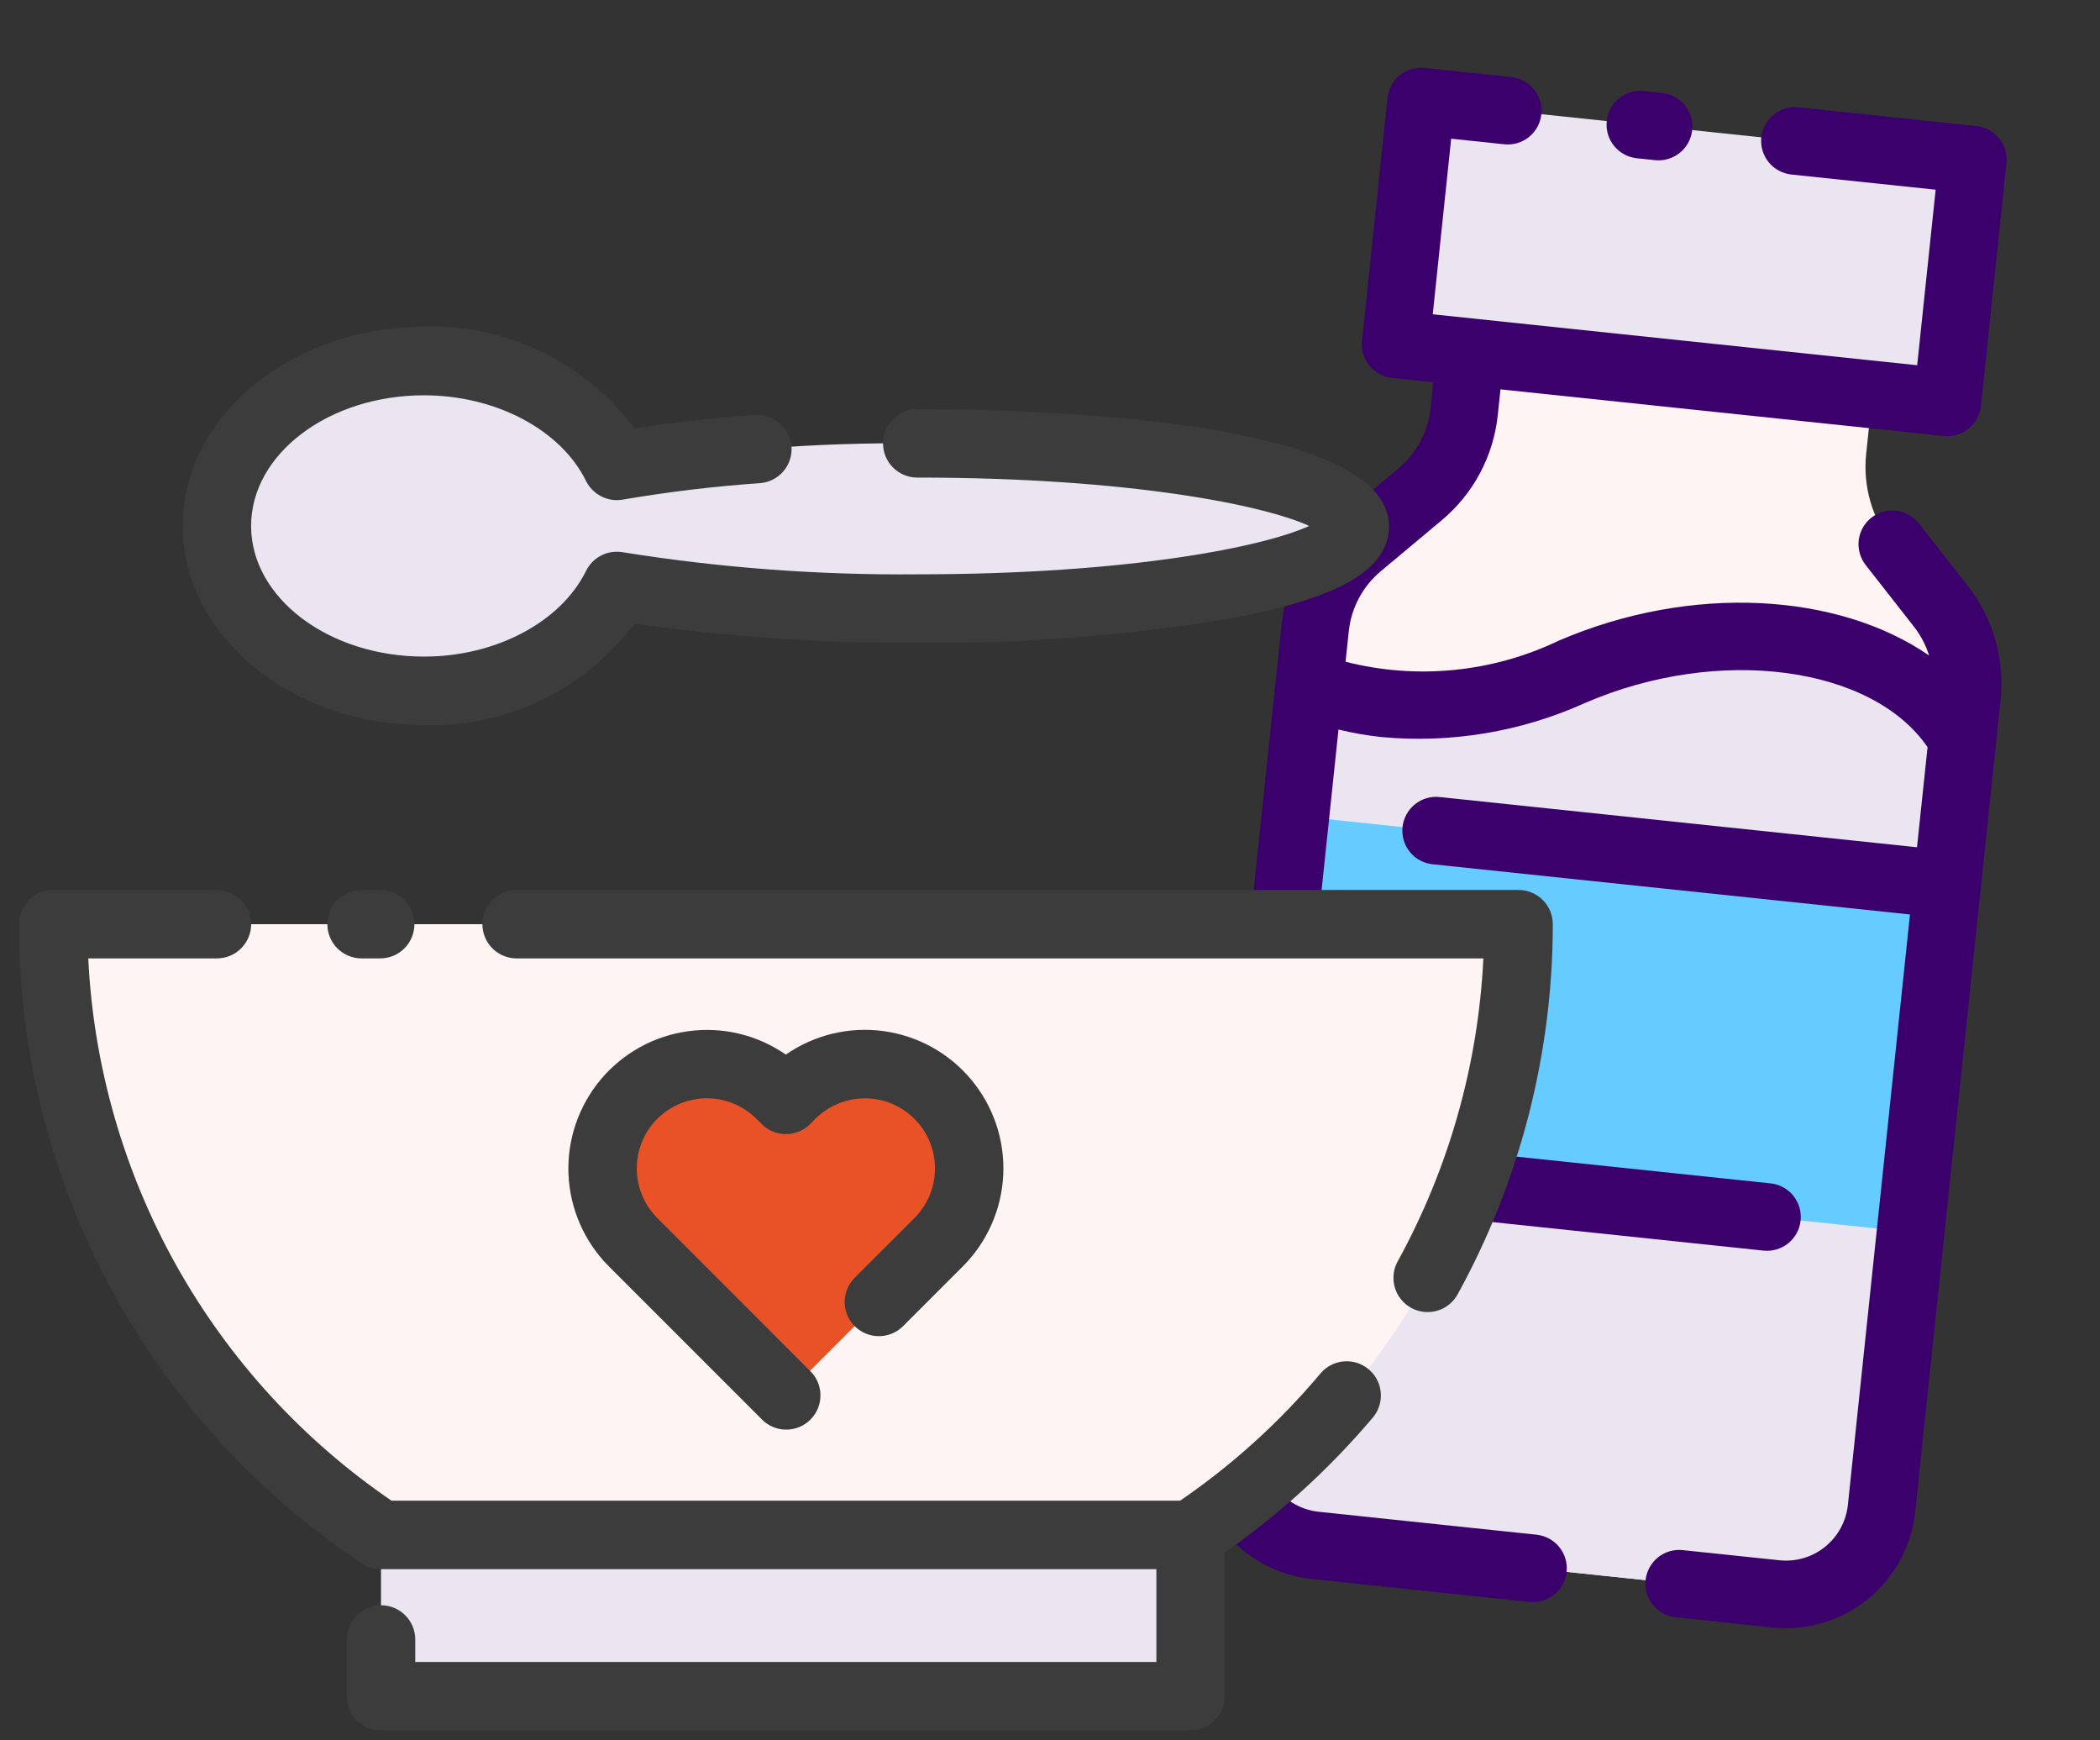
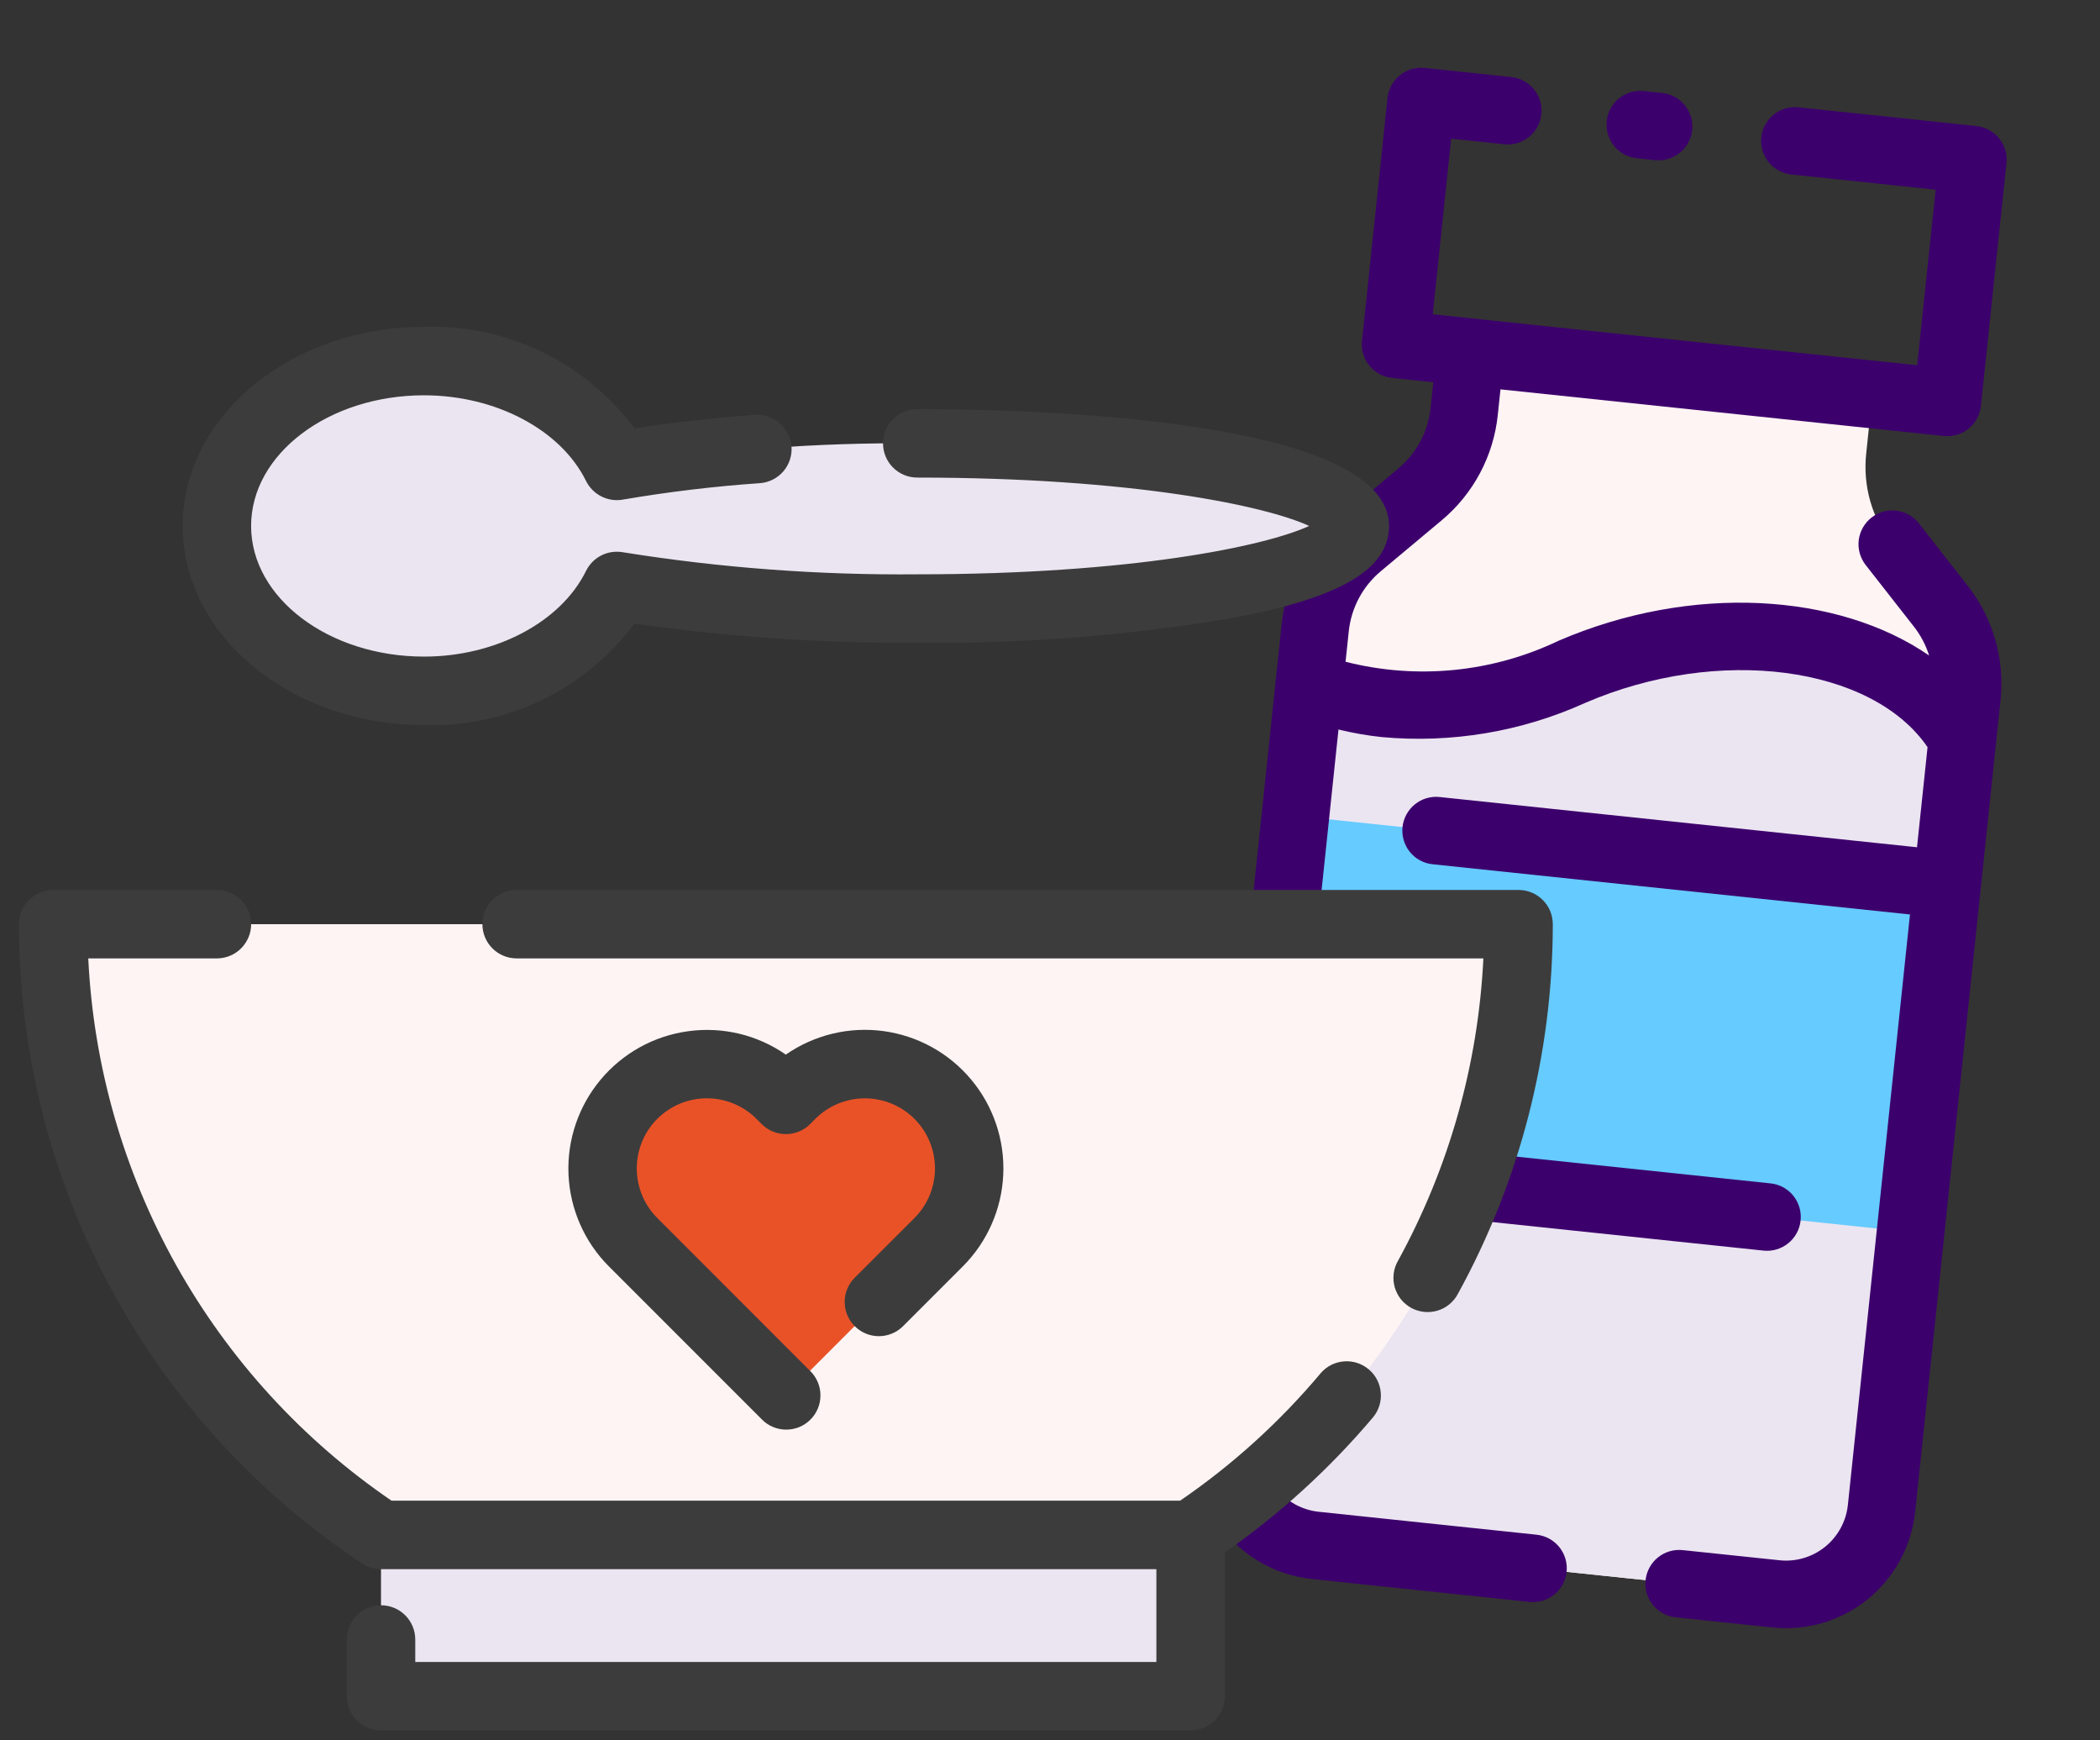
<svg xmlns="http://www.w3.org/2000/svg" viewBox="0 0 35 29" fill="none">
  <rect x="0" y="0" width="35" height="29" fill="#333333" stroke="none" />
  <path d="M31.535 9.066C31.201 8.639 31.046 8.1 31.103 7.561L31.207 6.574L24.507 5.869L24.403 6.856C24.347 7.395 24.082 7.89 23.667 8.238L22.656 9.084C22.24 9.431 21.976 9.927 21.919 10.466L20.496 23.993C20.452 24.415 20.577 24.837 20.843 25.167C21.11 25.496 21.497 25.707 21.919 25.751L29.6 26.559C29.809 26.581 30.02 26.562 30.221 26.502C30.423 26.443 30.611 26.344 30.774 26.212C30.937 26.08 31.073 25.917 31.173 25.732C31.273 25.547 31.336 25.345 31.358 25.136L32.782 11.608C32.838 11.07 32.683 10.53 32.349 10.104L31.535 9.066Z" fill="#FFF4F4" />
  <path d="M26.198 11.195C23.618 12.309 21.821 11.402 21.821 11.402L20.496 23.993C20.452 24.415 20.577 24.837 20.844 25.166C21.111 25.496 21.497 25.706 21.919 25.751L29.6 26.559C29.809 26.581 30.02 26.562 30.222 26.502C30.423 26.443 30.611 26.344 30.774 26.212C30.938 26.079 31.073 25.916 31.173 25.732C31.274 25.547 31.337 25.345 31.358 25.136L32.708 12.307C31.717 10.577 28.778 10.081 26.198 11.195Z" fill="#EBE5F1" />
-   <path d="M32.88 2.66L23.685 1.692L23.259 5.737L32.455 6.705L32.88 2.66Z" fill="#EBE5F1" />
  <path d="M32.452 14.737L21.59 13.594L20.981 19.387L31.842 20.53L32.452 14.737Z" fill="#66CBFF" />
  <path d="M27.702 1.549L27.398 1.517C27.249 1.501 27.1 1.545 26.984 1.639C26.868 1.733 26.794 1.869 26.779 2.018C26.763 2.166 26.807 2.315 26.901 2.431C26.995 2.547 27.131 2.621 27.28 2.637L27.584 2.669C27.733 2.684 27.881 2.64 27.997 2.546C28.113 2.453 28.187 2.316 28.203 2.168C28.219 2.019 28.175 1.871 28.081 1.754C27.987 1.638 27.85 1.564 27.702 1.549Z" fill="#3C006C" />
  <path d="M31.979 8.718C31.887 8.602 31.752 8.527 31.604 8.509C31.456 8.492 31.308 8.534 31.191 8.625C31.074 8.717 30.998 8.851 30.979 8.999C30.961 9.146 31.002 9.295 31.093 9.413L31.906 10.451C32.015 10.593 32.098 10.752 32.152 10.923C30.639 9.879 28.192 9.721 25.974 10.678C24.869 11.206 23.613 11.329 22.426 11.027L22.479 10.524C22.519 10.131 22.712 9.769 23.016 9.516L24.028 8.67C24.556 8.229 24.892 7.599 24.963 6.915L25.008 6.488L32.396 7.265C32.47 7.273 32.544 7.266 32.615 7.245C32.686 7.224 32.752 7.19 32.809 7.143C32.867 7.097 32.915 7.039 32.95 6.974C32.985 6.909 33.007 6.838 33.015 6.764L33.441 2.719C33.449 2.645 33.442 2.571 33.421 2.5C33.4 2.429 33.365 2.363 33.318 2.306C33.272 2.248 33.215 2.2 33.149 2.165C33.084 2.13 33.013 2.108 32.94 2.1L29.974 1.788C29.826 1.772 29.677 1.816 29.561 1.91C29.445 2.004 29.371 2.14 29.355 2.289C29.339 2.438 29.384 2.586 29.477 2.702C29.571 2.818 29.708 2.892 29.856 2.908L32.261 3.161L31.953 6.086L23.879 5.237L24.186 2.311L25.07 2.404C25.219 2.42 25.368 2.376 25.484 2.282C25.6 2.188 25.674 2.052 25.689 1.903C25.705 1.755 25.661 1.606 25.567 1.49C25.473 1.374 25.337 1.3 25.188 1.284L23.744 1.132C23.671 1.125 23.596 1.131 23.525 1.152C23.454 1.173 23.388 1.208 23.331 1.255C23.273 1.301 23.226 1.359 23.19 1.424C23.155 1.489 23.133 1.56 23.125 1.633L22.7 5.679C22.692 5.752 22.698 5.827 22.72 5.898C22.741 5.969 22.775 6.035 22.822 6.092C22.868 6.15 22.926 6.197 22.991 6.233C23.056 6.268 23.127 6.29 23.201 6.298L23.888 6.37L23.843 6.797C23.803 7.191 23.61 7.553 23.306 7.806L22.295 8.653C21.766 9.093 21.43 9.723 21.36 10.408L19.936 23.934C19.877 24.504 20.046 25.075 20.407 25.52C20.768 25.966 21.29 26.25 21.86 26.311L25.491 26.693C25.64 26.709 25.788 26.665 25.904 26.571C26.02 26.477 26.095 26.341 26.11 26.192C26.126 26.044 26.082 25.895 25.988 25.779C25.894 25.663 25.758 25.589 25.609 25.573L21.978 25.191C21.705 25.162 21.454 25.026 21.281 24.812C21.108 24.599 21.027 24.325 21.056 24.052L21.482 20.007L29.391 20.839C29.54 20.855 29.688 20.811 29.805 20.716C29.921 20.622 29.995 20.486 30.01 20.338C30.026 20.189 29.982 20.041 29.888 19.924C29.794 19.808 29.658 19.734 29.509 19.719L21.6 18.887L22.308 12.156C22.545 12.214 22.785 12.256 23.028 12.282C24.189 12.389 25.358 12.193 26.421 11.712C28.647 10.751 31.2 11.098 32.126 12.45L31.95 14.118L23.994 13.281C23.846 13.265 23.697 13.309 23.581 13.403C23.465 13.497 23.391 13.634 23.375 13.782C23.36 13.931 23.404 14.079 23.497 14.195C23.591 14.312 23.728 14.386 23.876 14.401L31.833 15.238L30.798 25.077C30.769 25.35 30.633 25.601 30.419 25.774C30.206 25.947 29.932 26.028 29.659 25.999L28.045 25.83C27.897 25.814 27.748 25.858 27.632 25.952C27.516 26.046 27.442 26.182 27.426 26.331C27.41 26.479 27.454 26.628 27.549 26.744C27.642 26.86 27.779 26.934 27.927 26.95L29.541 27.119C30.112 27.179 30.682 27.01 31.128 26.649C31.573 26.288 31.858 25.765 31.919 25.195L33.342 11.668C33.415 10.983 33.218 10.298 32.792 9.757L31.979 8.718Z" fill="#3C006C" />
  <path d="M6.35 25.577L19.844 25.577C21.524 24.464 22.903 22.952 23.857 21.176C24.81 19.4 25.308 17.416 25.307 15.4L0.887 15.4C0.886 17.416 1.384 19.4 2.338 21.176C3.291 22.952 4.67 24.464 6.35 25.577Z" fill="#FFF4F4" />
  <path d="M13.184 18.241L13.097 18.328L13.01 18.241C12.683 17.92 12.242 17.742 11.785 17.744C11.327 17.747 10.888 17.93 10.564 18.254C10.241 18.577 10.058 19.016 10.055 19.474C10.053 19.932 10.231 20.372 10.552 20.699L13.097 23.245L15.643 20.699C15.963 20.372 16.141 19.932 16.139 19.474C16.137 19.016 15.954 18.577 15.63 18.254C15.306 17.93 14.867 17.747 14.41 17.744C13.952 17.742 13.511 17.92 13.184 18.241Z" fill="#E95227" />
  <path d="M19.844 25.576L6.35 25.576L6.35 28.265L19.844 28.265L19.844 25.576Z" fill="#EBE5F1" />
  <path d="M15.287 7.387C13.611 7.372 11.935 7.498 10.28 7.764C9.777 6.743 8.53 6.016 7.067 6.016C5.161 6.016 3.615 7.246 3.615 8.764C3.615 10.281 5.16 11.511 7.067 11.511C8.53 11.511 9.777 10.786 10.28 9.764C11.936 10.03 13.611 10.156 15.288 10.14C19.315 10.14 22.579 9.524 22.579 8.764C22.579 8.004 19.314 7.387 15.287 7.387Z" fill="#EBE5F1" />
  <path d="M13.097 17.573C12.623 17.244 12.044 17.105 11.473 17.183C10.901 17.26 10.38 17.548 10.01 17.991C9.641 18.433 9.45 18.997 9.475 19.573C9.501 20.149 9.741 20.695 10.148 21.102L12.694 23.648C12.746 23.703 12.809 23.746 12.879 23.776C12.949 23.806 13.024 23.822 13.099 23.822C13.175 23.823 13.25 23.808 13.32 23.78C13.39 23.751 13.454 23.709 13.507 23.655C13.561 23.602 13.603 23.538 13.632 23.468C13.661 23.398 13.675 23.323 13.674 23.247C13.674 23.171 13.658 23.096 13.628 23.027C13.598 22.957 13.555 22.894 13.5 22.842L10.955 20.296C10.736 20.077 10.613 19.779 10.613 19.47C10.613 19.16 10.736 18.862 10.955 18.643C11.175 18.424 11.472 18.301 11.782 18.301C12.092 18.302 12.389 18.425 12.608 18.644L12.695 18.731C12.802 18.838 12.947 18.898 13.098 18.898C13.249 18.898 13.395 18.838 13.502 18.731L13.588 18.644C13.808 18.425 14.105 18.302 14.415 18.302C14.724 18.302 15.022 18.425 15.241 18.644C15.46 18.863 15.583 19.16 15.583 19.47C15.583 19.78 15.46 20.077 15.241 20.296L14.238 21.298C14.134 21.406 14.076 21.55 14.078 21.7C14.079 21.849 14.139 21.992 14.245 22.098C14.351 22.204 14.494 22.264 14.643 22.265C14.793 22.266 14.937 22.209 15.044 22.105L16.047 21.102C16.454 20.695 16.695 20.149 16.721 19.573C16.747 18.997 16.556 18.431 16.186 17.989C15.816 17.546 15.294 17.258 14.722 17.181C14.151 17.104 13.571 17.244 13.097 17.573Z" fill="#3C3C3C" />
-   <path d="M6.336 14.83L6.026 14.83C5.875 14.83 5.73 14.89 5.623 14.997C5.516 15.104 5.456 15.249 5.456 15.4C5.456 15.551 5.516 15.696 5.623 15.803C5.73 15.91 5.875 15.97 6.026 15.97L6.336 15.97C6.488 15.97 6.633 15.91 6.74 15.803C6.847 15.696 6.907 15.551 6.907 15.4C6.907 15.249 6.847 15.104 6.74 14.997C6.633 14.89 6.488 14.83 6.336 14.83Z" fill="#3C3C3C" />
  <path d="M25.308 14.83L8.61 14.83C8.459 14.83 8.314 14.89 8.207 14.997C8.1 15.104 8.04 15.249 8.04 15.4C8.04 15.551 8.1 15.696 8.207 15.803C8.314 15.91 8.459 15.97 8.61 15.97L24.723 15.97C24.637 17.737 24.15 19.46 23.299 21.011C23.261 21.076 23.237 21.149 23.228 21.224C23.219 21.299 23.225 21.375 23.245 21.448C23.266 21.52 23.3 21.588 23.347 21.648C23.394 21.707 23.453 21.756 23.519 21.793C23.585 21.829 23.658 21.852 23.733 21.86C23.808 21.868 23.884 21.861 23.956 21.84C24.029 21.819 24.096 21.783 24.155 21.735C24.213 21.687 24.262 21.628 24.297 21.562C25.335 19.674 25.879 17.555 25.88 15.402C25.88 15.326 25.865 15.252 25.837 15.182C25.808 15.113 25.766 15.05 25.713 14.997C25.659 14.943 25.596 14.901 25.527 14.873C25.457 14.844 25.383 14.829 25.308 14.83Z" fill="#3C3C3C" />
  <path d="M22.015 22.878C21.333 23.691 20.544 24.407 19.669 25.006L6.525 25.006C5.041 23.993 3.813 22.65 2.936 21.082C2.06 19.514 1.558 17.765 1.471 15.97L3.615 15.97C3.766 15.97 3.912 15.91 4.018 15.803C4.125 15.696 4.186 15.551 4.186 15.4C4.186 15.249 4.125 15.104 4.018 14.997C3.912 14.89 3.766 14.83 3.615 14.83L0.887 14.83C0.812 14.829 0.738 14.844 0.668 14.873C0.599 14.902 0.536 14.944 0.483 14.997C0.43 15.05 0.388 15.112 0.36 15.182C0.331 15.251 0.316 15.325 0.316 15.4C0.315 17.51 0.837 19.587 1.835 21.446C2.832 23.305 4.275 24.887 6.035 26.052C6.128 26.114 6.238 26.147 6.35 26.147L19.273 26.147L19.273 27.694L6.921 27.694L6.921 27.319C6.921 27.168 6.861 27.023 6.754 26.916C6.647 26.809 6.502 26.749 6.35 26.749C6.199 26.749 6.054 26.809 5.947 26.916C5.84 27.023 5.78 27.168 5.78 27.319L5.78 28.264C5.78 28.339 5.795 28.413 5.823 28.483C5.852 28.552 5.894 28.615 5.947 28.668C6 28.721 6.063 28.762 6.132 28.791C6.201 28.82 6.275 28.835 6.35 28.834L19.844 28.834C19.919 28.835 19.993 28.82 20.062 28.791C20.131 28.762 20.194 28.721 20.247 28.668C20.3 28.615 20.342 28.552 20.371 28.483C20.4 28.413 20.414 28.339 20.414 28.264L20.414 25.869C21.334 25.227 22.166 24.468 22.889 23.611C22.982 23.495 23.027 23.347 23.012 23.198C22.998 23.049 22.926 22.913 22.811 22.817C22.697 22.721 22.55 22.673 22.401 22.685C22.252 22.696 22.113 22.765 22.015 22.878L22.015 22.878Z" fill="#3C3C3C" />
  <path d="M15.287 6.817C15.136 6.817 14.991 6.877 14.884 6.984C14.777 7.091 14.717 7.236 14.717 7.387C14.717 7.539 14.777 7.684 14.884 7.791C14.991 7.898 15.136 7.958 15.287 7.958C18.861 7.958 21.092 8.427 21.819 8.764C21.092 9.1 18.862 9.57 15.287 9.57C13.644 9.585 12.003 9.462 10.38 9.202C10.258 9.181 10.133 9.199 10.022 9.255C9.912 9.311 9.823 9.401 9.768 9.512C9.347 10.367 8.262 10.941 7.067 10.941C5.478 10.941 4.185 9.963 4.185 8.764C4.185 7.564 5.478 6.587 7.067 6.587C8.262 6.587 9.348 7.161 9.768 8.016C9.823 8.126 9.912 8.216 10.023 8.272C10.133 8.328 10.258 8.347 10.38 8.325C11.137 8.196 11.9 8.104 12.666 8.051C12.817 8.04 12.957 7.969 13.056 7.854C13.154 7.74 13.203 7.591 13.192 7.44C13.179 7.29 13.108 7.15 12.994 7.052C12.88 6.954 12.732 6.904 12.581 6.913C11.851 6.968 11.178 7.044 10.573 7.137C10.168 6.593 9.638 6.155 9.028 5.861C8.417 5.567 7.745 5.424 7.067 5.446C4.851 5.446 3.045 6.934 3.045 8.764C3.045 10.593 4.849 12.082 7.067 12.082C7.745 12.103 8.417 11.961 9.028 11.666C9.638 11.372 10.169 10.934 10.574 10.391C12.135 10.614 13.711 10.721 15.288 10.71C17.05 10.729 18.811 10.591 20.549 10.297C22.348 9.958 23.15 9.485 23.15 8.764C23.149 6.957 17.132 6.817 15.287 6.817Z" fill="#3C3C3C" />
</svg>